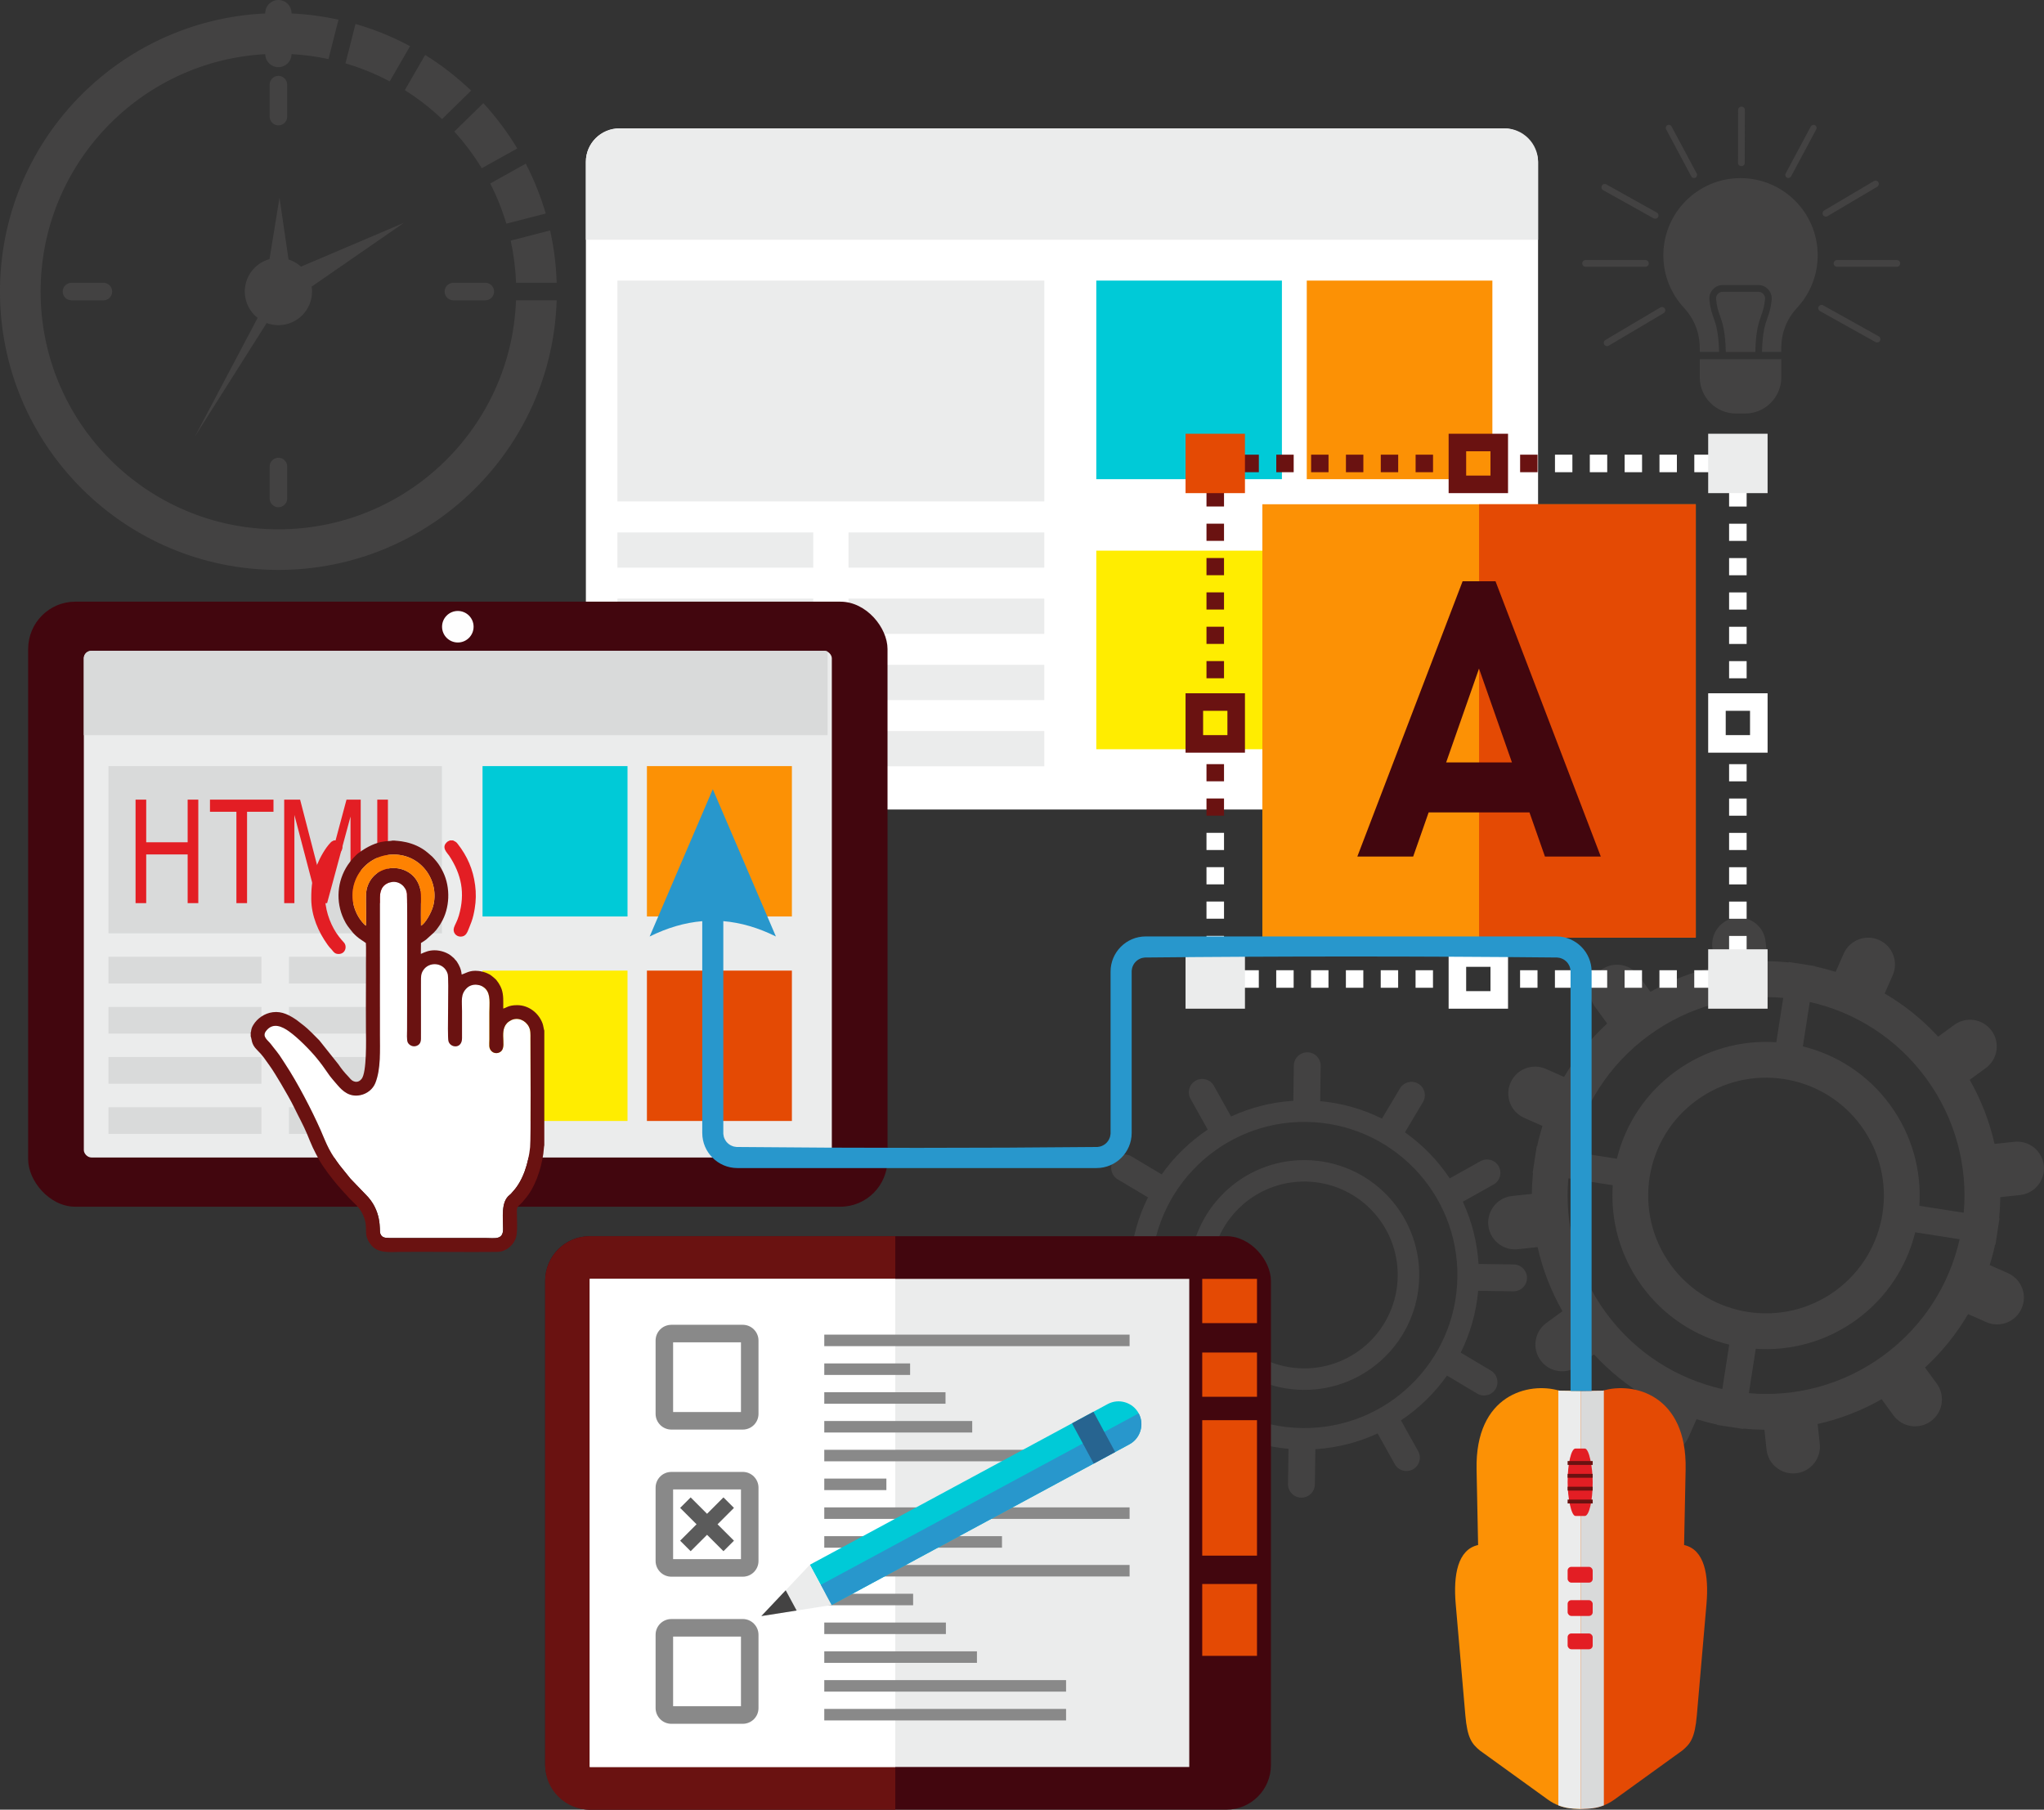
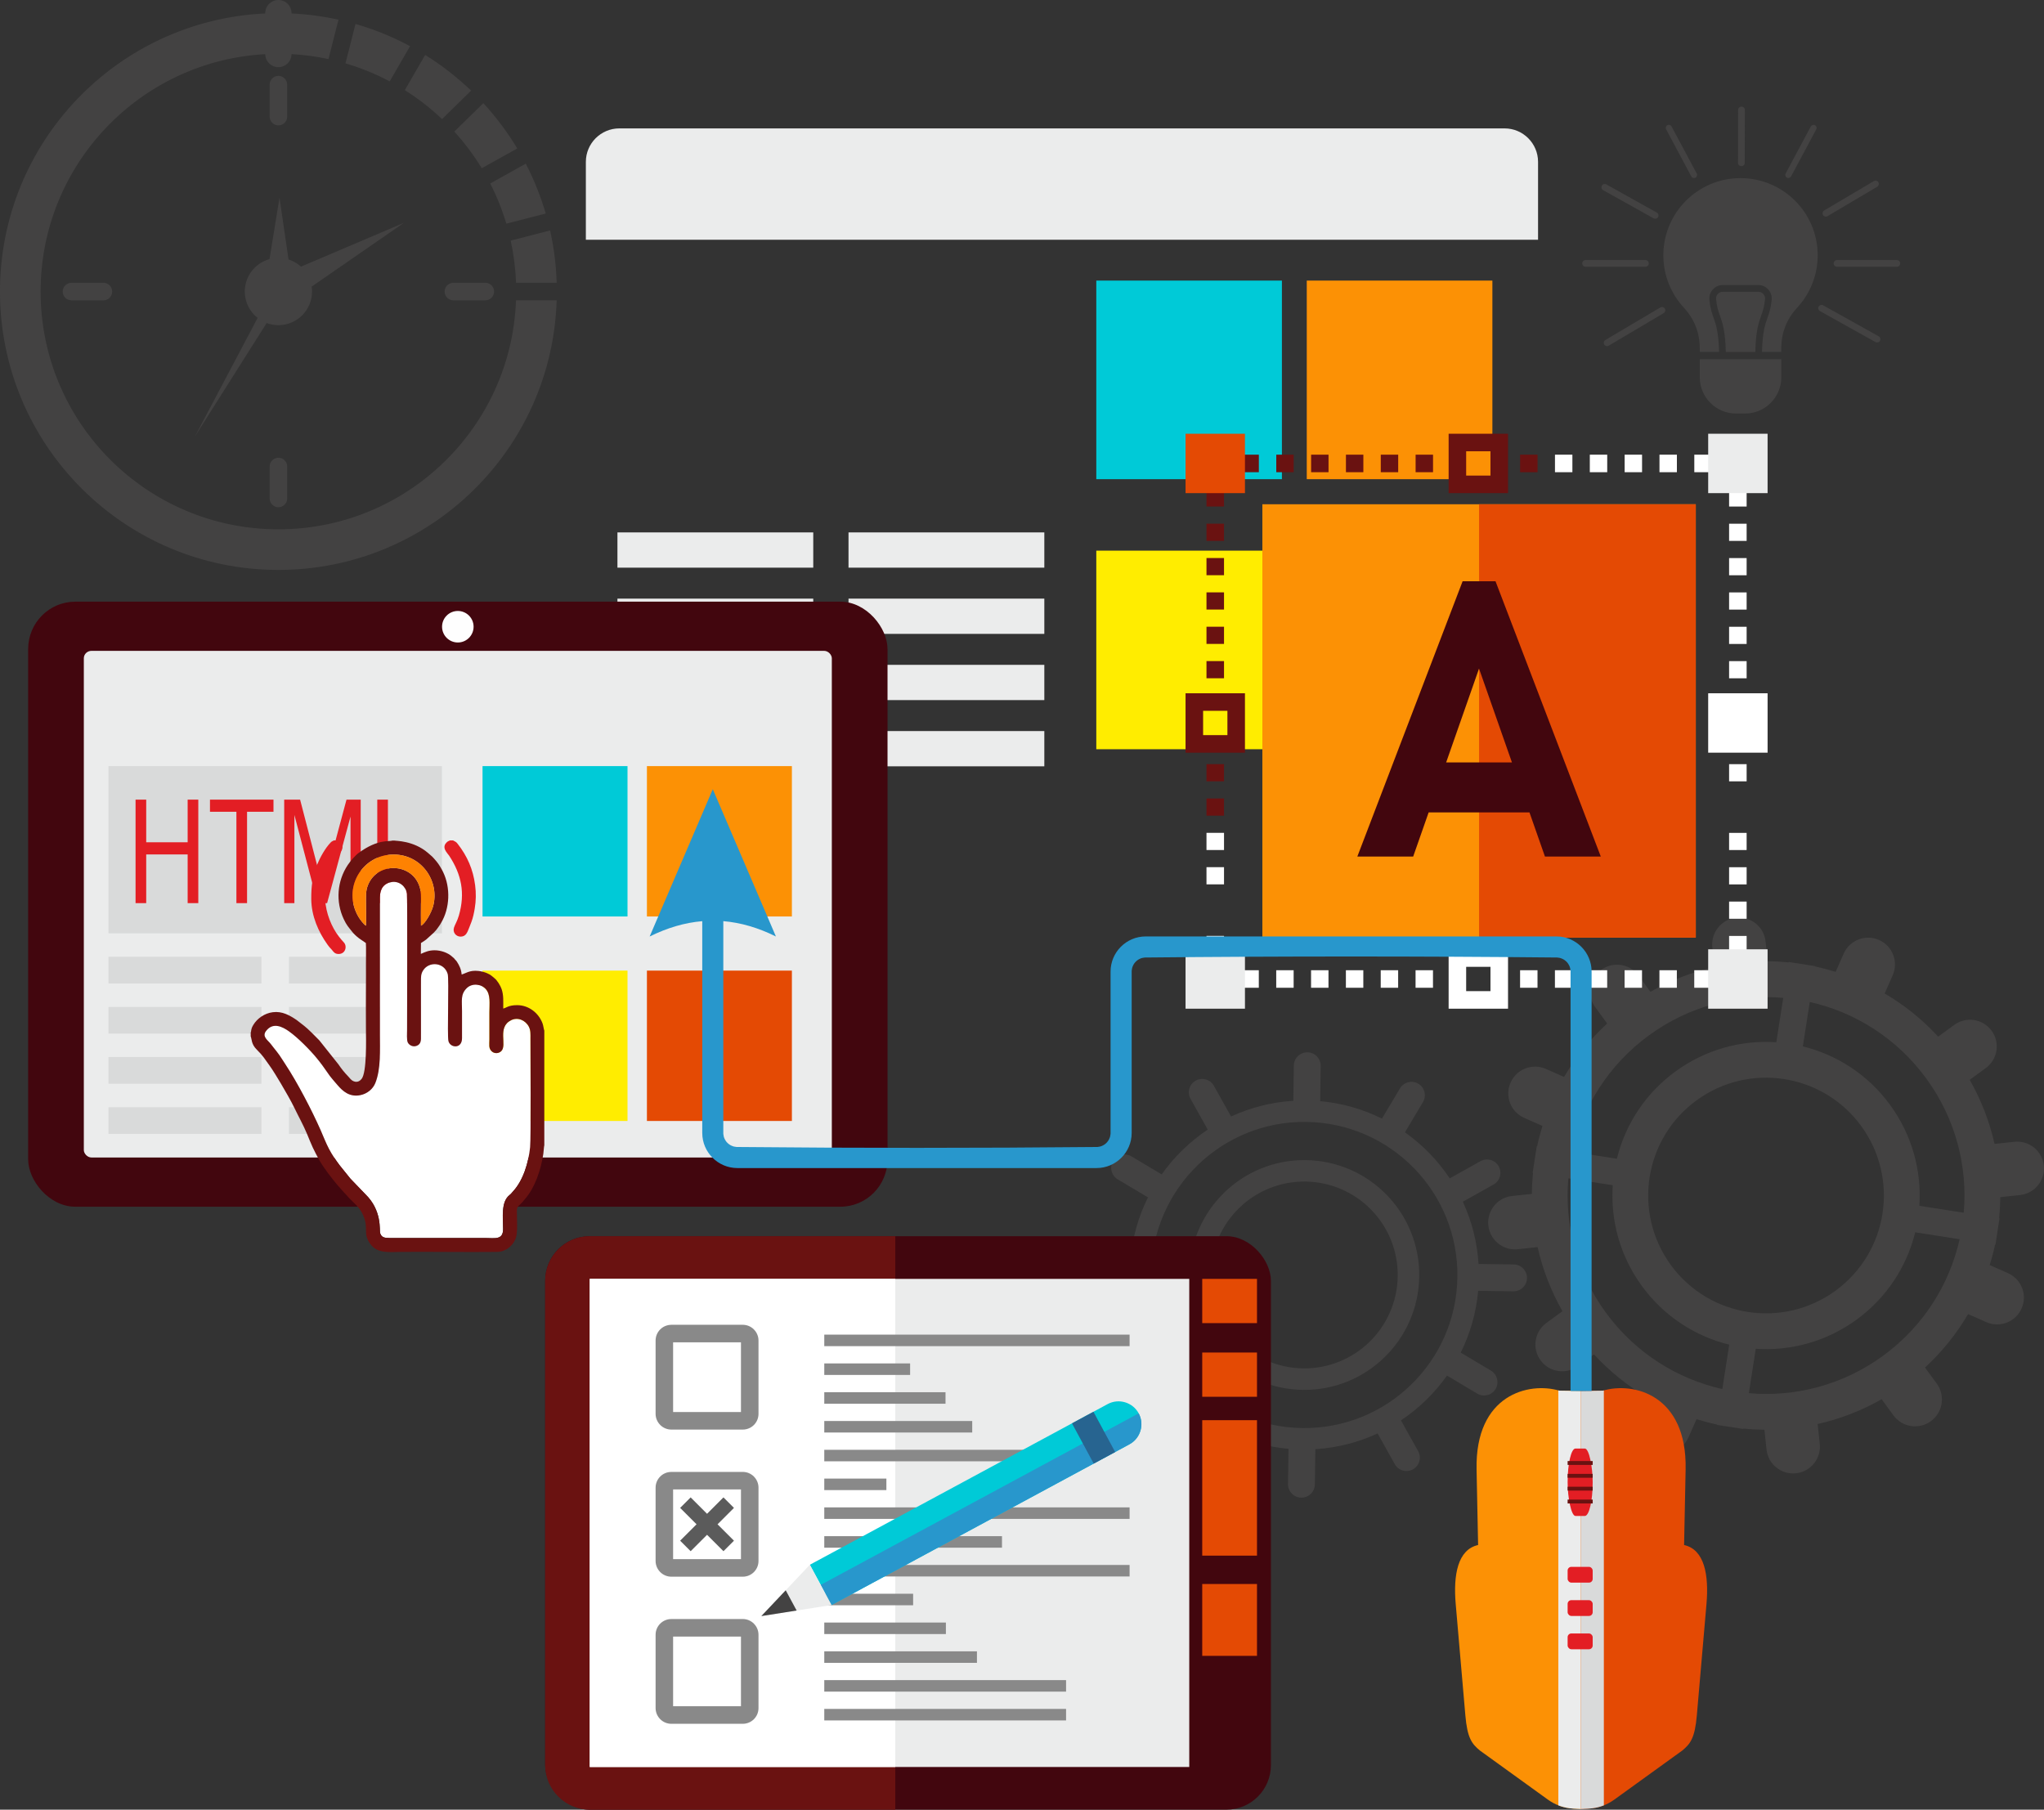
<svg xmlns="http://www.w3.org/2000/svg" xml:space="preserve" width="161.637mm" height="143.12mm" style="shape-rendering:geometricPrecision; text-rendering:geometricPrecision; image-rendering:optimizeQuality; fill-rule:evenodd; clip-rule:evenodd" viewBox="0 0 866.08 766.86">
  <rect x="0" y="0" width="866.08" height="766.86" fill="#333333" stroke="none" />
  <defs>
    <style type="text/css">  .fil12 {fill:#FEFEFE} .fil3 {fill:#EBECEC} .fil5 {fill:#D9DADA} .fil22 {fill:#5B5B5B} .fil1 {fill:#434242} .fil10 {fill:#FFED00} .fil6 {fill:#E31E24} .fil9 {fill:#00CAD7} .fil19 {fill:#276490} .fil18 {fill:#2897CC} .fil11 {fill:#42060E} .fil7 {fill:#6A1211} .fil4 {fill:#E44A04} .fil2 {fill:#FC9105} .fil21 {fill:#FE8202} .fil8 {fill:white} .fil17 {fill:#898989;fill-rule:nonzero} .fil0 {fill:#434242;fill-rule:nonzero} .fil20 {fill:#E31E24;fill-rule:nonzero} .fil16 {fill:#2897CC;fill-rule:nonzero} .fil15 {fill:#42060E;fill-rule:nonzero} .fil13 {fill:#6A1211;fill-rule:nonzero} .fil14 {fill:white;fill-rule:nonzero}  </style>
  </defs>
  <g id="Слой_x0020_1">
    <g id="_1973527971104">
      <path class="fil0" d="M675.97 426.89c-3.7,-5.07 -2.6,-12.19 2.48,-15.9 5.07,-3.71 12.19,-2.6 15.89,2.47l4.98 6.82c8.65,-4.92 17.79,-8.41 27.13,-10.51l-0.9 -8.39c-0.66,-6.23 3.85,-11.82 10.08,-12.49 6.23,-0.66 11.82,3.85 12.48,10.08l0.9 8.38c2.98,0.02 5.95,0.18 8.91,0.47l0.03 -0.16 11.24 1.75 -0.03 0.16c2.91,0.62 5.79,1.38 8.63,2.26l3.41 -7.71c2.52,-5.73 9.22,-8.34 14.96,-5.81 5.73,2.53 8.34,9.23 5.81,14.96l-3.41 7.72c8.27,4.85 15.94,10.96 22.68,18.29l6.81 -4.98c5.05,-3.69 12.14,-2.59 15.83,2.47 3.69,5.05 2.59,12.14 -2.47,15.83l-6.81 4.97c4.93,8.66 8.42,17.82 10.53,27.17l8.39 -0.91c6.23,-0.66 11.82,3.85 12.49,10.08 0.66,6.23 -3.85,11.82 -10.08,12.49l-8.38 0.9c-0.02,2.98 -0.18,5.95 -0.47,8.9l0.16 0.03 -0.81 5.17 -0.03 0.22 -0.03 0.23 -0.04 0.23 -0.03 0.23 -0.8 5.17 -0.16 -0.03c-0.62,2.91 -1.38,5.79 -2.26,8.63l7.71 3.41c5.73,2.53 8.34,9.23 5.81,14.96 -2.53,5.73 -9.23,8.34 -14.96,5.81l-7.72 -3.41c-4.84,8.26 -10.95,15.91 -18.26,22.65l4.98 6.82c3.7,5.07 2.6,12.19 -2.48,15.9 -5.07,3.71 -12.19,2.6 -15.89,-2.47l-4.98 -6.82c-8.64,4.92 -17.79,8.4 -27.13,10.51l0.91 8.39c0.66,6.23 -3.85,11.82 -10.08,12.48 -6.23,0.66 -11.82,-3.85 -12.48,-10.08l-0.9 -8.38c-2.98,-0.02 -5.95,-0.18 -8.91,-0.47l-0.02 0.16 -5.39 -0.84 -0.22 -0.03 -0.22 -0.03 -5.4 -0.84 0.03 -0.16c-2.91,-0.62 -5.78,-1.38 -8.63,-2.26l-3.41 7.71c-2.53,5.74 -9.23,8.34 -14.96,5.81 -5.73,-2.53 -8.34,-9.22 -5.81,-14.96l3.41 -7.72c-8.27,-4.85 -15.94,-10.96 -22.68,-18.29l-6.81 4.98c-5.05,3.69 -12.14,2.59 -15.83,-2.47 -3.69,-5.05 -2.59,-12.14 2.47,-15.83l6.81 -4.98c-4.93,-8.66 -8.42,-17.81 -10.53,-27.17l-8.39 0.91c-6.23,0.66 -11.82,-3.85 -12.49,-10.08 -0.66,-6.23 3.85,-11.82 10.08,-12.48l8.38 -0.9c0.02,-2.98 0.18,-5.95 0.47,-8.91l-0.16 -0.03 0.81 -5.17 0.03 -0.23 0.04 -0.22 0.04 -0.23 0.03 -0.22 0.8 -5.17 0.16 0.03c0.62,-2.9 1.38,-5.78 2.26,-8.63l-7.71 -3.41c-5.74,-2.53 -8.34,-9.22 -5.81,-14.96 2.53,-5.73 9.22,-8.34 14.96,-5.81l7.72 3.41c4.84,-8.26 10.95,-15.91 18.26,-22.65l-4.98 -6.82zm53.81 161.74l2.93 -18.82c-14.34,-3.53 -27.57,-11.94 -36.97,-24.8 -9.4,-12.86 -13.38,-28.02 -12.39,-42.76l-18.81 -2.93c-1.71,19.55 3.39,39.79 15.88,56.89 12.49,17.1 30.22,28.1 49.37,32.42zm-63.49 -100.54l18.81 2.93c3.53,-14.35 11.94,-27.58 24.8,-36.97 12.86,-9.4 28.02,-13.39 42.76,-12.39l2.93 -18.81c-19.55,-1.71 -39.79,3.38 -56.89,15.88 -17.1,12.49 -28.1,30.22 -32.42,49.37zm100.54 -63.5l-2.93 18.82c14.34,3.53 27.57,11.94 36.97,24.8 9.39,12.86 13.38,28.02 12.39,42.76l18.81 2.93c1.71,-19.55 -3.39,-39.79 -15.88,-56.89 -12.49,-17.1 -30.22,-28.1 -49.37,-32.42zm63.49 100.54l-18.81 -2.93c-3.53,14.34 -11.94,27.58 -24.8,36.97 -12.86,9.4 -28.02,13.38 -42.76,12.39l-2.93 18.81c19.55,1.71 39.79,-3.38 56.89,-15.87 17.1,-12.49 28.1,-30.22 32.42,-49.37zm-32.68 -10.84c1.96,-12.62 -0.89,-26.01 -9.02,-37.14 -8.13,-11.13 -20.01,-17.92 -32.64,-19.88 -12.62,-1.97 -26,0.89 -37.14,9.02 -11.13,8.13 -17.92,20.01 -19.88,32.64 -1.96,12.62 0.89,26 9.02,37.14 8.13,11.13 20.01,17.92 32.64,19.88 12.62,1.96 26.01,-0.89 37.14,-9.02 11.13,-8.13 17.92,-20.01 19.89,-32.64z" />
      <path class="fil0" d="M559.38 466.62c9.35,0.84 18.18,3.42 26.18,7.4l7.64 -12.82c1.61,-2.69 5.09,-3.56 7.78,-1.96 2.69,1.61 3.56,5.09 1.96,7.78l-7.64 12.81c3.73,2.64 7.21,5.61 10.39,8.88 3.18,3.27 6.05,6.83 8.59,10.63l13.02 -7.28c2.73,-1.53 6.19,-0.56 7.72,2.17 1.53,2.73 0.56,6.19 -2.17,7.72l-13.03 7.28c3.76,8.11 6.09,17.01 6.67,26.38l14.92 0.21c3.14,0.04 5.65,2.63 5.61,5.77 -0.04,3.14 -2.63,5.65 -5.77,5.61l-14.92 -0.21c-0.84,9.35 -3.42,18.18 -7.4,26.18l12.82 7.64c2.69,1.61 3.56,5.09 1.96,7.78 -1.61,2.69 -5.09,3.56 -7.78,1.96l-12.81 -7.64c-2.64,3.73 -5.61,7.21 -8.88,10.39 -3.27,3.18 -6.83,6.05 -10.63,8.59l7.28 13.02c1.53,2.73 0.56,6.19 -2.17,7.72 -2.73,1.53 -6.19,0.56 -7.72,-2.17l-7.28 -13.03c-8.11,3.76 -17.01,6.08 -26.38,6.67l-0.21 14.93c-0.04,3.14 -2.63,5.65 -5.77,5.61 -3.14,-0.04 -5.65,-2.63 -5.61,-5.77l0.21 -14.92c-9.34,-0.84 -18.18,-3.42 -26.18,-7.4l-7.64 12.82c-1.61,2.69 -5.09,3.56 -7.78,1.96 -2.69,-1.61 -3.56,-5.09 -1.96,-7.78l7.64 -12.81c-3.73,-2.64 -7.21,-5.61 -10.39,-8.88 -3.18,-3.27 -6.05,-6.83 -8.59,-10.63l-13.02 7.28c-2.73,1.53 -6.19,0.56 -7.72,-2.17 -1.53,-2.73 -0.56,-6.19 2.17,-7.72l13.03 -7.28c-3.76,-8.11 -6.08,-17.01 -6.67,-26.38l-14.92 -0.21c-3.14,-0.04 -5.65,-2.63 -5.61,-5.77 0.04,-3.14 2.63,-5.65 5.77,-5.61l14.93 0.21c0.84,-9.35 3.42,-18.18 7.4,-26.18l-12.82 -7.64c-2.69,-1.61 -3.56,-5.09 -1.96,-7.78 1.61,-2.69 5.09,-3.56 7.78,-1.96l12.81 7.64c2.64,-3.73 5.61,-7.21 8.88,-10.39 3.27,-3.18 6.83,-6.05 10.63,-8.59l-7.28 -13.02c-1.53,-2.73 -0.56,-6.19 2.17,-7.72 2.73,-1.53 6.19,-0.56 7.72,2.17l7.28 13.02c8.11,-3.76 17.01,-6.08 26.38,-6.66l0.21 -14.93c0.04,-3.14 2.63,-5.65 5.77,-5.61 3.14,0.04 5.65,2.63 5.61,5.77l-0.21 14.92zm39.79 28.44c-11.57,-11.9 -27.69,-19.39 -45.6,-19.64 -17.91,-0.25 -34.23,6.78 -46.13,18.36 -11.9,11.57 -19.39,27.69 -19.64,45.6 -0.25,17.91 6.78,34.23 18.36,46.13 11.57,11.9 27.69,19.39 45.6,19.64 17.91,0.25 34.23,-6.78 46.13,-18.36 11.9,-11.57 19.39,-27.69 19.64,-45.6 0.25,-17.91 -6.78,-34.23 -18.36,-46.13z" />
      <path class="fil0" d="M553.34 491.6c13.44,0.19 25.54,5.81 34.23,14.74 8.69,8.93 13.97,21.18 13.78,34.62 -0.19,13.44 -5.81,25.54 -14.74,34.23 -8.93,8.69 -21.18,13.97 -34.62,13.78 -13.44,-0.19 -25.54,-5.81 -34.23,-14.74 -8.69,-8.93 -13.97,-21.18 -13.78,-34.62 0.19,-13.44 5.81,-25.54 14.74,-34.23 8.93,-8.69 21.18,-13.97 34.62,-13.78zm27.7 21.08c-7.06,-7.26 -16.9,-11.83 -27.83,-11.99 -10.93,-0.15 -20.89,4.14 -28.15,11.2 -7.26,7.06 -11.83,16.9 -11.99,27.83 -0.15,10.93 4.14,20.89 11.2,28.15 7.06,7.26 16.9,11.83 27.83,11.99 10.93,0.15 20.89,-4.14 28.15,-11.2 7.26,-7.06 11.83,-16.9 11.99,-27.83 0.15,-10.93 -4.14,-20.89 -11.2,-28.15z" />
    </g>
    <g id="_1973527971056">
      <path class="fil1" d="M735.53 175.23l3.95 0c8.41,0 15.29,-6.88 15.29,-15.29l0 -7.72 -34.54 0 0 7.72c0,8.41 6.88,15.29 15.29,15.29z" />
      <path class="fil1" d="M728.4 149.14c-0.21,-8.5 -1.31,-11.61 -2.33,-14.49 -0.74,-2.08 -1.43,-4.05 -1.77,-7.62 -0.08,-0.82 0.01,-1.6 0.26,-2.34 0.25,-0.75 0.65,-1.43 1.21,-2.04 0.55,-0.61 1.2,-1.08 1.91,-1.39 0.71,-0.31 1.49,-0.48 2.31,-0.48l15.01 0c0.82,0 1.6,0.16 2.31,0.48 0.72,0.32 1.36,0.78 1.91,1.39 0.55,0.61 0.96,1.29 1.21,2.03 0.25,0.74 0.33,1.53 0.26,2.35 -0.33,3.57 -1.03,5.54 -1.77,7.62 -1.01,2.87 -2.12,5.99 -2.33,14.48l8.17 0 0 -1.41c0,-6.7 2.25,-12.47 6.79,-17.4 5.36,-5.82 8.64,-13.6 8.64,-22.14 0,-18.06 -14.64,-32.7 -32.7,-32.7 -18.06,0 -32.7,14.64 -32.7,32.7 0,8.54 3.28,16.32 8.64,22.14 4.54,4.93 6.79,10.7 6.79,17.4l0 1.41 8.17 0zm15.35 0c0.22,-8.99 1.4,-12.34 2.5,-15.43 0.68,-1.93 1.32,-3.74 1.62,-6.93 0.04,-0.43 -0,-0.83 -0.12,-1.19 -0.12,-0.36 -0.33,-0.7 -0.62,-1.02 -0.29,-0.31 -0.61,-0.55 -0.95,-0.7 -0.35,-0.15 -0.74,-0.23 -1.17,-0.23l-15.01 0c-0.43,0 -0.82,0.08 -1.17,0.23 -0.35,0.15 -0.67,0.39 -0.95,0.7 -0.29,0.32 -0.5,0.66 -0.62,1.02 -0.12,0.36 -0.16,0.76 -0.12,1.19 0.3,3.19 0.94,5.01 1.62,6.93 1.09,3.09 2.28,6.45 2.5,15.43l12.49 0z" />
      <path class="fil0" d="M671.82 113.05c-0.77,0 -1.4,-0.64 -1.4,-1.43 0,-0.79 0.63,-1.43 1.4,-1.43l25.39 0c0.77,0 1.4,0.64 1.4,1.43 0,0.79 -0.63,1.43 -1.4,1.43l-25.39 0zm106.53 0c-0.77,0 -1.4,-0.64 -1.4,-1.43 0,-0.79 0.63,-1.43 1.4,-1.43l25.39 0c0.77,0 1.4,0.64 1.4,1.43 0,0.79 -0.63,1.43 -1.4,1.43l-25.39 0z" />
      <path class="fil0" d="M679.28 80.59c-0.67,-0.37 -0.91,-1.22 -0.54,-1.9 0.37,-0.67 1.22,-0.91 1.9,-0.54l21.39 11.93c0.67,0.37 0.92,1.22 0.54,1.9 -0.37,0.67 -1.22,0.91 -1.9,0.54l-21.39 -11.93zm91.86 51.23c-0.67,-0.37 -0.92,-1.22 -0.54,-1.9 0.37,-0.67 1.22,-0.91 1.9,-0.54l23.54 13.13c0.67,0.37 0.91,1.22 0.54,1.9 -0.37,0.67 -1.22,0.91 -1.9,0.54l-23.54 -13.13z" />
      <path class="fil0" d="M793.99 76.73c0.66,-0.39 1.52,-0.17 1.91,0.49 0.39,0.66 0.17,1.52 -0.49,1.91l-21.06 12.47c-0.66,0.39 -1.52,0.17 -1.91,-0.49 -0.39,-0.66 -0.17,-1.52 0.49,-1.91l21.06 -12.47zm-90.48 53.56c0.66,-0.39 1.52,-0.17 1.91,0.49 0.39,0.66 0.17,1.52 -0.49,1.91l-23.28 13.78c-0.66,0.39 -1.52,0.17 -1.91,-0.49 -0.39,-0.66 -0.17,-1.52 0.49,-1.91l23.28 -13.78z" />
      <path class="fil0" d="M767.28 53.59c0.34,-0.63 1.13,-0.87 1.76,-0.54 0.63,0.34 0.87,1.13 0.53,1.76l-10.66 19.94c-0.34,0.63 -1.13,0.87 -1.76,0.53 -0.63,-0.34 -0.87,-1.13 -0.54,-1.76l10.66 -19.94z" />
      <path class="fil0" d="M705.98 54.81c-0.34,-0.63 -0.1,-1.42 0.53,-1.76 0.63,-0.34 1.42,-0.1 1.76,0.54l10.66 19.94c0.34,0.63 0.1,1.42 -0.54,1.76 -0.63,0.34 -1.42,0.1 -1.76,-0.54l-10.66 -19.94z" />
      <path class="fil0" d="M736.48 46.49c0,-0.72 0.64,-1.3 1.42,-1.3 0.78,0 1.42,0.58 1.42,1.3l-0.05 22.62c0,0.72 -0.64,1.3 -1.42,1.3 -0.78,0 -1.42,-0.58 -1.42,-1.3l0.05 -22.62z" />
    </g>
    <path class="fil2" d="M669.94 766.58c-1.03,-0.06 -2.06,-0.11 -3.1,-0.16 -4.17,-0.22 -7.7,-1.46 -11.09,-3.91 -9.56,-6.9 -19.12,-13.8 -28.67,-20.7 -3.47,-2.87 -5.35,-5.32 -6.18,-14.91l-4.09 -47.21c-1.06,-12.29 0.83,-23.05 9.49,-24.98l-0.65 -32c-0.65,-31.83 22.23,-37.21 35.05,-33.41 3.08,0.05 6.17,0.09 9.25,0.14 0,59.05 0,118.1 0,177.15z" />
    <path class="fil3" d="M669.94 766.58c-1.03,-0.06 -2.06,-0.11 -3.1,-0.16 -2.36,-0.12 -4.51,-0.58 -6.54,-1.38l0 -175.85 0.39 0.11c3.08,0.05 6.17,0.09 9.25,0.14 0,59.05 0,118.1 0,177.15z" />
    <path class="fil4" d="M669.94 766.58c1.03,-0.06 2.06,-0.11 3.1,-0.16 4.17,-0.22 7.7,-1.46 11.09,-3.91 9.56,-6.9 19.12,-13.8 28.67,-20.7 3.47,-2.87 5.35,-5.32 6.18,-14.91l4.09 -47.21c1.06,-12.29 -0.84,-23.05 -9.49,-24.98l0.65 -32c0.65,-31.83 -22.23,-37.21 -35.05,-33.41 -3.08,0.05 -6.17,0.09 -9.25,0.14 0,59.05 0,118.1 0,177.15z" />
    <path class="fil5" d="M669.94 766.58c1.03,-0.06 2.06,-0.11 3.1,-0.16 2.36,-0.12 4.51,-0.58 6.54,-1.38l0 -175.85 -0.39 0.11c-3.08,0.05 -6.17,0.09 -9.25,0.14 0,59.05 0,118.1 0,177.15z" />
    <rect class="fil6" x="664.23" y="663.96" width="10.62" height="6.69" rx="1.57" ry="1.57" />
    <rect class="fil6" x="664.23" y="613.82" width="10.62" height="28.58" rx="3.34" ry="14.29" />
    <rect class="fil6" x="664.23" y="692.19" width="10.62" height="6.69" rx="1.57" ry="1.57" />
    <rect class="fil6" x="664.23" y="678.08" width="10.62" height="6.69" rx="1.57" ry="1.57" />
    <rect class="fil7" x="664.23" y="635.46" width="10.62" height="1.64" />
    <rect class="fil7" x="664.23" y="619.13" width="10.62" height="1.64" />
    <rect class="fil7" x="664.23" y="624.57" width="10.62" height="1.64" />
    <rect class="fil7" x="664.23" y="630.01" width="10.62" height="1.64" />
-     <rect class="fil8" x="248.25" y="54.41" width="403.46" height="288.63" rx="14.24" ry="14.16" />
    <path class="fil3" d="M262.4 54.41l375.14 0c7.79,0 14.16,6.37 14.16,14.16l0 33.03 -403.46 0 0 -33.03c0,-7.79 6.37,-14.16 14.16,-14.16z" />
-     <rect class="fil3" x="261.62" y="118.9" width="180.89" height="93.59" />
    <path class="fil3" d="M261.62 240.55l82.97 0 0 -14.94 -82.97 0 0 14.94zm97.91 0l82.97 0 0 -14.94 -82.97 0 0 14.94z" />
    <path class="fil3" d="M261.62 268.61l82.97 0 0 -14.94 -82.97 0 0 14.94zm97.91 0l82.97 0 0 -14.94 -82.97 0 0 14.94z" />
    <path class="fil3" d="M261.62 296.67l82.97 0 0 -14.94 -82.97 0 0 14.94zm97.91 0l82.97 0 0 -14.94 -82.97 0 0 14.94z" />
    <path class="fil3" d="M261.62 324.73l82.97 0 0 -14.94 -82.97 0 0 14.94zm97.91 0l82.97 0 0 -14.94 -82.97 0 0 14.94z" />
    <rect class="fil9" x="464.52" y="118.9" width="78.65" height="84.15" />
    <rect class="fil2" x="553.7" y="118.9" width="78.65" height="84.15" />
    <rect class="fil10" x="464.52" y="233.34" width="78.65" height="84.15" />
    <rect class="fil8" x="553.7" y="233.34" width="78.65" height="84.15" />
    <rect class="fil11" x="11.93" y="254.96" width="364.13" height="256.39" rx="19.97" ry="20.06" />
    <rect class="fil3" x="35.52" y="275.8" width="316.94" height="214.7" rx="3.25" ry="3.14" />
-     <path class="fil5" d="M38.66 275.8l310.66 0c0.48,0 0.94,0.11 1.34,0.3l0 35.43 -315.14 0 0 -32.6c0,-1.73 1.41,-3.14 3.14,-3.14z" />
    <rect class="fil5" x="45.96" y="324.64" width="141.29" height="70.87" />
    <path class="fil5" d="M45.96 416.76l64.81 0 0 -11.32 -64.81 0 0 11.32zm76.48 0l64.81 0 0 -11.32 -64.81 0 0 11.32z" />
    <path class="fil5" d="M45.96 438.01l64.81 0 0 -11.32 -64.81 0 0 11.32zm76.48 0l64.81 0 0 -11.32 -64.81 0 0 11.32z" />
    <path class="fil5" d="M45.96 459.25l64.81 0 0 -11.32 -64.81 0 0 11.32zm76.48 0l64.81 0 0 -11.32 -64.81 0 0 11.32z" />
    <path class="fil5" d="M45.96 480.5l64.81 0 0 -11.32 -64.81 0 0 11.32zm76.48 0l64.81 0 0 -11.32 -64.81 0 0 11.32z" />
    <rect class="fil9" x="204.46" y="324.64" width="61.43" height="63.72" />
    <rect class="fil2" x="274.11" y="324.64" width="61.43" height="63.72" />
    <rect class="fil10" x="204.46" y="411.3" width="61.43" height="63.72" />
    <rect class="fil4" x="274.11" y="411.3" width="61.43" height="63.72" />
    <circle class="fil12" cx="193.99" cy="265.58" r="6.68" />
    <rect class="fil2" x="534.89" y="213.68" width="183.64" height="183.64" />
    <rect class="fil4" x="626.71" y="213.68" width="91.82" height="183.64" />
    <path class="fil7" d="M502.34 293.78l25.17 0 0 25.17 -25.17 0 0 -25.17zm17.74 7.43l-10.3 0 0 10.3 10.3 0 0 -10.3z" />
-     <path class="fil8" d="M723.79 293.78l25.17 0 0 25.17 -25.17 0 0 -25.17zm17.73 7.43l-10.3 0 0 10.3 10.3 0 0 -10.3z" />
+     <path class="fil8" d="M723.79 293.78l25.17 0 0 25.17 -25.17 0 0 -25.17zm17.73 7.43z" />
    <path class="fil7" d="M613.81 183.8l25.17 0 0 25.17 -25.17 0 0 -25.17zm17.73 7.43l-10.3 0 0 10.3 10.3 0 0 -10.3z" />
    <path class="fil8" d="M613.81 402.27l25.17 0 0 25.17 -25.17 0 0 -25.17zm17.73 7.43l-10.3 0 0 10.3 10.3 0 0 -10.3z" />
    <polygon class="fil13" points="533.4,192.67 533.4,200.1 526.02,200.1 526.02,192.67 " />
    <polygon class="fil13" points="548.16,192.67 548.16,200.1 540.78,200.1 540.78,192.67 " />
    <polygon class="fil13" points="562.92,192.67 562.92,200.1 555.54,200.1 555.54,192.67 " />
    <polygon class="fil13" points="577.68,192.67 577.68,200.1 570.3,200.1 570.3,192.67 " />
    <polygon class="fil13" points="592.44,192.67 592.44,200.1 585.06,200.1 585.06,192.67 " />
    <polygon class="fil13" points="607.2,192.67 607.2,200.1 599.82,200.1 599.82,192.67 " />
    <polygon class="fil13" points="651.49,192.67 651.49,200.1 644.1,200.1 644.1,192.67 " />
    <polygon class="fil14" points="666.25,192.67 666.25,200.1 658.87,200.1 658.87,192.67 " />
    <polygon class="fil14" points="681.01,192.67 681.01,200.1 673.63,200.1 673.63,192.67 " />
    <polygon class="fil14" points="695.77,192.67 695.77,200.1 688.39,200.1 688.39,192.67 " />
    <polygon class="fil14" points="710.53,192.67 710.53,200.1 703.15,200.1 703.15,192.67 " />
    <polygon class="fil14" points="725.29,192.67 725.29,200.1 717.91,200.1 717.91,192.67 " />
    <polygon class="fil14" points="740.08,214.65 732.65,214.65 732.65,207.38 740.08,207.38 " />
    <polygon class="fil14" points="740.08,229.21 732.65,229.21 732.65,221.93 740.08,221.93 " />
    <polygon class="fil14" points="740.08,243.77 732.65,243.77 732.65,236.49 740.08,236.49 " />
    <polygon class="fil14" points="740.08,258.32 732.65,258.32 732.65,251.04 740.08,251.04 " />
    <polygon class="fil14" points="740.08,272.88 732.65,272.88 732.65,265.6 740.08,265.6 " />
    <polygon class="fil14" points="740.08,287.43 732.65,287.43 732.65,280.16 740.08,280.16 " />
    <polygon class="fil14" points="740.08,331.1 732.65,331.1 732.65,323.82 740.08,323.82 " />
-     <polygon class="fil14" points="740.08,345.66 732.65,345.66 732.65,338.38 740.08,338.38 " />
    <polygon class="fil14" points="740.08,360.21 732.65,360.21 732.65,352.94 740.08,352.94 " />
    <polygon class="fil14" points="740.08,374.77 732.65,374.77 732.65,367.49 740.08,367.49 " />
    <polygon class="fil14" points="740.08,389.33 732.65,389.33 732.65,382.05 740.08,382.05 " />
    <polygon class="fil14" points="740.08,403.88 732.65,403.88 732.65,396.61 740.08,396.61 " />
    <polygon class="fil14" points="717.89,418.57 717.89,411.14 725.27,411.14 725.27,418.57 " />
    <polygon class="fil14" points="703.13,418.57 703.13,411.14 710.51,411.14 710.51,418.57 " />
    <polygon class="fil14" points="688.37,418.57 688.37,411.14 695.75,411.14 695.75,418.57 " />
    <polygon class="fil14" points="673.61,418.57 673.61,411.14 680.99,411.14 680.99,418.57 " />
    <polygon class="fil14" points="658.85,418.57 658.85,411.14 666.23,411.14 666.23,418.57 " />
    <polygon class="fil14" points="644.09,418.57 644.09,411.14 651.47,411.14 651.47,418.57 " />
    <polygon class="fil14" points="599.8,418.57 599.8,411.14 607.18,411.14 607.18,418.57 " />
    <polygon class="fil14" points="585.04,418.57 585.04,411.14 592.42,411.14 592.42,418.57 " />
    <polygon class="fil14" points="570.28,418.57 570.28,411.14 577.66,411.14 577.66,418.57 " />
    <polygon class="fil14" points="555.52,418.57 555.52,411.14 562.9,411.14 562.9,418.57 " />
    <polygon class="fil14" points="540.76,418.57 540.76,411.14 548.14,411.14 548.14,418.57 " />
    <polygon class="fil14" points="526,418.57 526,411.14 533.38,411.14 533.38,418.57 " />
    <rect class="fil3" x="502.34" y="402.27" width="25.17" height="25.17" />
    <polygon class="fil14" points="511.21,396.59 518.64,396.59 518.64,403.86 511.21,403.86 " />
-     <polygon class="fil14" points="511.21,382.03 518.64,382.03 518.64,389.31 511.21,389.31 " />
    <polygon class="fil14" points="511.21,367.47 518.64,367.47 518.64,374.75 511.21,374.75 " />
    <polygon class="fil14" points="511.21,352.92 518.64,352.92 518.64,360.2 511.21,360.2 " />
    <polygon class="fil13" points="511.21,338.36 518.64,338.36 518.64,345.64 511.21,345.64 " />
    <polygon class="fil13" points="511.21,323.81 518.64,323.81 518.64,331.08 511.21,331.08 " />
    <polygon class="fil13" points="511.21,280.14 518.64,280.14 518.64,287.42 511.21,287.42 " />
    <polygon class="fil13" points="511.21,265.58 518.64,265.58 518.64,272.86 511.21,272.86 " />
    <polygon class="fil13" points="511.21,251.02 518.64,251.02 518.64,258.3 511.21,258.3 " />
    <polygon class="fil13" points="511.21,236.47 518.64,236.47 518.64,243.75 511.21,243.75 " />
    <polygon class="fil13" points="511.21,221.91 518.64,221.91 518.64,229.19 511.21,229.19 " />
    <polygon class="fil13" points="511.21,207.36 518.64,207.36 518.64,214.63 511.21,214.63 " />
    <path class="fil15" d="M619.75 246.32l13.93 0 44.6 116.64 -23.66 0 -27.93 -79.65 -27.9 79.65 -23.66 0 44.6 -116.64zm-23.19 76.77l61.36 0 0 21.16 -61.36 0 0 -21.16z" />
    <path class="fil1" d="M123.54 5.7c6.8,0.32 13.44,1.22 19.89,2.64l-4.25 16.69c-5.08,-1.09 -10.31,-1.8 -15.65,-2.09 -0.03,3.05 -2.51,5.52 -5.57,5.52 -3.06,0 -5.54,-2.46 -5.57,-5.51 -53.05,2.89 -95.18,46.82 -95.18,100.6 0,55.65 45.11,100.75 100.75,100.75 54.4,0 98.72,-43.12 100.68,-97.04l17.23 0c-1.96,63.43 -54,114.25 -117.91,114.25 -65.15,0 -117.97,-52.82 -117.97,-117.97 0,-63.29 49.83,-114.93 112.4,-117.84l0 -0.13c0,-3.08 2.5,-5.57 5.57,-5.57 3.08,0 5.57,2.5 5.57,5.57l0 0.13zm95.11 114.12c-0.22,-6.11 -0.99,-12.08 -2.25,-17.86l16.68 -4.31c1.61,7.17 2.56,14.58 2.79,22.17l-17.22 0zm-4.1 -25.03c-1.76,-5.93 -4.06,-11.62 -6.82,-17.04l15.05 -8.39c3.47,6.69 6.31,13.76 8.46,21.12l-16.68 4.3zm-10.43 -23.5c-3.38,-5.55 -7.27,-10.75 -11.63,-15.53l12.31 -12.05c5.41,5.88 10.23,12.31 14.37,19.2l-15.05 8.38zm-16.81 -20.83c-4.83,-4.58 -10.12,-8.7 -15.78,-12.26l8.62 -14.92c7.02,4.36 13.54,9.44 19.47,15.13l-12.31 12.05zm-22.19 -15.98c-5.92,-3.14 -12.19,-5.71 -18.73,-7.63l4.25 -16.7c8.09,2.33 15.82,5.5 23.1,9.41l-8.61 14.92z" />
    <path class="fil0" d="M114.25 35.87c0,-2.05 1.66,-3.72 3.72,-3.72 2.05,0 3.72,1.66 3.72,3.72l0 13.53c0,2.05 -1.66,3.72 -3.72,3.72 -2.05,0 -3.72,-1.66 -3.72,-3.72l0 -13.53zm0 161.82c0,-2.05 1.66,-3.72 3.72,-3.72 2.05,0 3.72,1.66 3.72,3.72l0 13.53c0,2.05 -1.66,3.72 -3.72,3.72 -2.05,0 -3.72,-1.66 -3.72,-3.72l0 -13.53z" />
    <path class="fil1" d="M122.27 109.96c1.98,0.62 3.76,1.67 5.26,3.03l43.6 -18.56 -39.07 27.01c0.1,0.69 0.15,1.39 0.15,2.11 0,7.87 -6.38,14.24 -14.24,14.24 -1.75,0 -3.43,-0.32 -4.99,-0.9l-30.34 47.98 26.51 -50.14c-3.31,-2.61 -5.43,-6.65 -5.43,-11.19 0,-6.56 4.43,-12.08 10.47,-13.74l4.24 -26 3.83 26.15z" />
    <path class="fil0" d="M205.64 119.83c2.05,0 3.72,1.66 3.72,3.72 0,2.05 -1.66,3.72 -3.72,3.72l-13.53 0c-2.05,0 -3.72,-1.66 -3.72,-3.72 0,-2.05 1.66,-3.72 3.72,-3.72l13.53 0zm-161.82 0c2.05,0 3.72,1.66 3.72,3.72 0,2.05 -1.66,3.72 -3.72,3.72l-13.53 0c-2.05,0 -3.72,-1.66 -3.72,-3.72 0,-2.05 1.66,-3.72 3.72,-3.72l13.53 0z" />
    <path class="fil16" d="M302.02 334.42l26.75 62.42c-7.48,-3.72 -14.9,-5.88 -22.29,-6.5l0 89.9 -0 -0.03 0.01 0.3c0,-0.01 0.1,0.75 0.18,1.1l-0.01 -0.03c0.08,0.27 0.15,0.5 0.25,0.76l-0.01 -0.03c0.23,0.54 0.49,0.96 0.83,1.44l-0.01 -0.02 0.27 0.32 -0.02 -0.02 0.53 0.53 -0.02 -0.02c0.85,0.72 1.42,0.98 2.47,1.32l-0.03 -0.01c0.41,0.1 0.71,0.14 1.13,0.18l-0.04 -0 0.3 0.01 -0.03 -0c50.53,0.49 101.96,0.49 152.49,0l-0.03 0 0.3 -0.01c-0.01,0 0.75,-0.1 1.1,-0.18l-0.03 0.01c0.27,-0.08 0.5,-0.15 0.76,-0.25l-0.03 0.01c0.54,-0.23 0.96,-0.49 1.44,-0.83l-0.02 0.01 0.32 -0.27 -0.02 0.02 0.53 -0.53 -0.02 0.02c0.72,-0.85 0.98,-1.42 1.32,-2.47l-0.01 0.03c0.1,-0.41 0.14,-0.71 0.18,-1.13l-0 0.04 0.01 -0.3 -0 0.03 0 -68.54c0,-8.2 6.68,-14.88 14.88,-14.88l174.06 0c8.2,0 14.88,6.68 14.88,14.88l0 177.74 -8.92 0 -0 -177.89 0 0.03 -0.01 -0.3c0,0.01 -0.1,-0.75 -0.18,-1.1l0.01 0.03c-0.08,-0.27 -0.15,-0.5 -0.25,-0.76l0.01 0.03c-0.23,-0.54 -0.49,-0.96 -0.83,-1.44l0.01 0.02 -0.27 -0.32 0.02 0.02 -0.53 -0.53 0.02 0.02c-0.85,-0.72 -1.42,-0.98 -2.47,-1.32l0.03 0.01c-0.41,-0.1 -0.71,-0.14 -1.13,-0.18l0.04 0 -0.3 -0.01 0.03 0c-57.78,-0.57 -116.58,-0.57 -174.36,0l0.03 -0 -0.3 0.01c0.01,0 -0.75,0.1 -1.1,0.18l0.03 -0.01c-0.27,0.08 -0.5,0.15 -0.76,0.25l0.03 -0.01c-0.54,0.23 -0.97,0.49 -1.44,0.83l0.02 -0.01 -0.32 0.27 0.02 -0.02 -0.53 0.53 0.02 -0.02c-0.72,0.85 -0.98,1.42 -1.32,2.47l0.01 -0.03c-0.1,0.41 -0.14,0.71 -0.18,1.13l0 -0.04 -0.01 0.3 0 -0.03 -0 68.54c0,8.2 -6.68,14.88 -14.88,14.88l-152.19 0c-8.2,0 -14.88,-6.68 -14.88,-14.88l0 -89.74c-7.4,0.62 -14.81,2.79 -22.29,6.5l26.75 -62.42z" />
    <rect class="fil11" x="231" y="523.84" width="307.51" height="243.02" rx="18.88" ry="18.88" />
    <path class="fil7" d="M249.88 523.84l129.47 0 0 243.02 -129.47 0c-10.38,0 -18.88,-8.49 -18.88,-18.88l0 -205.27c0,-10.38 8.49,-18.87 18.88,-18.87z" />
    <rect class="fil3" x="249.88" y="541.93" width="254.03" height="206.84" />
    <polygon class="fil8" points="249.88,541.93 379.35,541.93 379.35,748.77 249.88,748.77 " />
    <g id="_1968621696336">
      <polygon class="fil17" points="349.26,565.56 478.63,565.56 478.63,570.44 349.26,570.44 " />
      <polygon class="fil17" points="349.26,724.16 451.71,724.16 451.71,729.04 349.26,729.04 " />
      <polygon class="fil17" points="349.26,577.76 385.63,577.76 385.63,582.64 349.26,582.64 " />
      <polygon class="fil17" points="349.26,589.96 400.63,589.96 400.63,594.84 349.26,594.84 " />
      <polygon class="fil17" points="349.26,602.16 411.95,602.16 411.95,607.04 349.26,607.04 " />
      <polygon class="fil17" points="349.26,614.36 447.85,614.36 447.85,619.24 349.26,619.24 " />
      <polygon class="fil17" points="349.26,650.96 424.56,650.96 424.56,655.84 349.26,655.84 " />
      <polygon class="fil17" points="349.26,663.16 478.63,663.16 478.63,668.04 349.26,668.04 " />
      <polygon class="fil17" points="349.26,675.36 386.91,675.36 386.91,680.24 349.26,680.24 " />
      <polygon class="fil17" points="349.26,687.56 400.79,687.56 400.79,692.44 349.26,692.44 " />
      <polygon class="fil17" points="349.26,699.76 413.95,699.76 413.95,704.64 349.26,704.64 " />
      <polygon class="fil17" points="349.26,638.76 478.63,638.76 478.63,643.64 349.26,643.64 " />
      <polygon class="fil17" points="349.26,626.56 375.58,626.56 375.58,631.44 349.26,631.44 " />
      <polygon class="fil17" points="349.26,711.96 451.71,711.96 451.71,716.84 349.26,716.84 " />
    </g>
    <rect class="fil4" x="509.41" y="541.93" width="23.2" height="18.75" />
    <rect class="fil4" x="509.41" y="573.14" width="23.2" height="18.75" />
    <rect class="fil4" x="509.41" y="671.23" width="23.2" height="30.45" />
    <rect class="fil4" x="509.41" y="601.81" width="23.2" height="57.4" />
    <path class="fil9" d="M343.14 663.08l126.21 -68.1c4.69,-2.53 10.6,-0.76 13.13,3.93l0 0c2.53,4.69 0.76,10.6 -3.93,13.13l-126.21 68.1 -9.2 -17.06z" />
    <path class="fil18" d="M482.48 598.91l0 0 -134.74 72.7 4.6 8.53 126.21 -68.1c4.69,-2.53 6.46,-8.44 3.93,-13.13z" />
    <polygon class="fil19" points="454.22,603.15 463.31,598.24 472.52,615.3 463.42,620.21 " />
    <polygon class="fil3" points="343.14,663.08 322.58,684.83 352.35,680.14 " />
    <polygon class="fil1" points="332.92,673.89 322.58,684.83 337.55,682.47 " />
    <path class="fil17" d="M284.45 561.39l30.28 0c1.83,0 3.49,0.75 4.7,1.95l0.01 0.02c1.2,1.21 1.95,2.87 1.95,4.7l0 31.07c0,1.84 -0.75,3.51 -1.95,4.71 -1.21,1.21 -2.87,1.95 -4.71,1.95l-30.28 0c-1.82,0 -3.49,-0.75 -4.7,-1.95l-0.01 -0.02c-1.21,-1.22 -1.95,-2.88 -1.95,-4.69l0 -31.07c0,-1.84 0.75,-3.51 1.95,-4.71 1.2,-1.2 2.87,-1.95 4.71,-1.95zm29.51 7.43l-28.75 0 0 29.53 28.75 0 0 -29.53z" />
    <path class="fil17" d="M284.45 623.73l30.28 0c1.83,0 3.49,0.75 4.7,1.95l0.01 0.02c1.2,1.21 1.95,2.87 1.95,4.7l0 31.07c0,1.84 -0.75,3.51 -1.95,4.71 -1.21,1.21 -2.87,1.95 -4.71,1.95l-30.28 0c-1.82,0 -3.49,-0.75 -4.7,-1.95l-0.01 -0.02c-1.21,-1.22 -1.95,-2.88 -1.95,-4.69l0 -31.07c0,-1.84 0.75,-3.51 1.95,-4.71 1.2,-1.2 2.87,-1.95 4.71,-1.95zm29.51 7.43l-28.75 0 0 29.53 28.75 0 0 -29.53z" />
    <path class="fil17" d="M284.45 686.07l30.28 0c1.83,0 3.49,0.75 4.7,1.95l0.01 0.02c1.2,1.21 1.95,2.87 1.95,4.7l0 31.07c0,1.84 -0.75,3.51 -1.95,4.71 -1.21,1.21 -2.87,1.95 -4.71,1.95l-30.28 0c-1.82,0 -3.49,-0.75 -4.7,-1.95l-0.01 -0.02c-1.21,-1.22 -1.95,-2.88 -1.95,-4.69l0 -31.07c0,-1.84 0.75,-3.51 1.95,-4.71 1.2,-1.2 2.87,-1.95 4.71,-1.95zm29.51 7.43l-28.75 0 0 29.53 28.75 0 0 -29.53z" />
    <rect class="fil3" x="723.79" y="402.27" width="25.17" height="25.17" />
    <rect class="fil3" x="723.79" y="183.8" width="25.17" height="25.17" />
    <rect class="fil4" x="502.34" y="183.8" width="25.17" height="25.17" />
    <polygon class="fil20" points="57.44,382.71 57.44,338.85 61.95,338.85 61.95,356.92 79.51,356.92 79.51,338.85 84.02,338.85 84.02,382.71 79.51,382.71 79.51,362.07 61.95,362.07 61.95,382.71 " />
    <polygon id="1" class="fil20" points="100.17,382.71 100.17,343.99 88.97,343.99 88.97,338.85 115.88,338.85 115.88,343.99 104.68,343.99 104.68,382.71 " />
    <path id="2" class="fil20" d="M120.42 382.71l0 -43.86 6.74 0 8.04 31.05c0.74,2.89 1.28,5.05 1.62,6.49 0.39,-1.59 1,-3.94 1.82,-7.03l8.18 -30.51 6.02 0 0 43.86 -4.32 0 0 -36.69 -9.92 36.69 -4.05 0 -9.81 -37.37 0 37.37 -4.32 0z" />
    <polygon id="3" class="fil20" points="159.86,382.71 159.86,338.85 164.37,338.85 164.37,377.56 181.08,377.56 181.08,382.71 " />
    <g id="_1968621701040">
      <path class="fil8" d="M165.92 373.78c-3.35,0.56 -4.96,2.87 -4.95,6.56l0 57.51c0,7.19 0.45,15.12 -1.96,21.12 -1,2.49 -3.4,4.52 -6.35,5.11 -4.58,0.92 -7.44,-1.67 -9.65,-4.25 -3.82,-4.45 -2.75,-3.19 -6.31,-8.21 -0.79,-1.11 -1.72,-2.26 -2.54,-3.26 -2.73,-3.33 -7.9,-8.6 -11.67,-11.28 -2.9,-2.06 -6.85,-4.01 -9.76,-0.2 -1.85,2.43 0.8,3.9 2.04,5.57 1.79,2.39 2.98,3.54 4.88,6.59 0.39,0.63 0.72,1.11 1.09,1.68 5.35,8.15 11.16,19.29 15.1,28.17 1.24,2.8 2.15,5.26 3.54,7.93 1.29,2.48 2.96,4.88 4.51,6.96l4.5 5.59c0.26,0.29 0.53,0.52 0.74,0.78l5.62 5.85c7.29,7.02 5.92,15.37 6.34,16.6 0.58,1.73 1.77,2.01 3.88,2l40.37 -0c4.23,0 7.84,0.99 7.82,-3.8 -0.02,-4.81 -0.97,-11.55 2.78,-14.43 0.61,-0.47 0.91,-0.93 1.42,-1.49 4.37,-4.73 6.59,-12.24 7.25,-18.76 0.37,-3.67 0.15,-41.26 0.15,-45.93 0,-1.93 0.12,-3.52 -0.66,-5.07 -1.41,-2.78 -4.7,-4.21 -7.54,-2.8 -6.04,3.01 -1.54,10.57 -4.18,13.11 -1.11,1.07 -2.98,1.15 -4.12,-0 -1.31,-1.32 -0.9,-2.77 -0.9,-4.96 0,-3.82 0,-7.65 0,-11.48 0,-3.8 0.58,-7.51 -1.54,-9.87 -1.96,-2.19 -5.83,-2.59 -8.08,-0.36 -2.66,2.64 -1.98,5.2 -1.98,9.68 0,3.83 -0.02,7.65 0,11.48 0.02,4.68 -5.03,4.19 -5.76,1.23 -0.58,-2.36 0.31,-26.33 -0.31,-28.42 -1.5,-5.04 -7.94,-5.45 -10.42,-1.51 -0.97,1.54 -0.91,2.76 -0.91,4.78l0 23.09c0,1.42 0.18,3.25 -1.73,4.05 -1.62,0.67 -3.22,-0.19 -3.84,-1.35 -0.55,-1.03 -0.31,-4.03 -0.31,-5.46 0,-4.18 0.15,-56.2 -0.05,-57.64 -0.41,-2.9 -3.16,-5.47 -6.52,-4.91z" />
      <path class="fil7" d="M165.92 373.78c3.36,-0.56 6.11,2 6.52,4.91 0.2,1.44 0.05,53.47 0.05,57.64 0,1.43 -0.24,4.42 0.31,5.46 0.62,1.16 2.21,2.03 3.84,1.35 1.91,-0.79 1.73,-2.62 1.73,-4.05l0 -23.09c0,-2.02 -0.06,-3.24 0.91,-4.78 2.49,-3.94 8.92,-3.53 10.42,1.51 0.62,2.09 -0.27,26.06 0.31,28.42 0.72,2.96 5.78,3.45 5.76,-1.23 -0.02,-3.82 -0,-7.65 -0,-11.48 0,-4.47 -0.68,-7.04 1.98,-9.68 2.24,-2.23 6.12,-1.83 8.08,0.36 2.12,2.37 1.54,6.07 1.54,9.87 0,3.83 0,7.65 0,11.48 0,2.19 -0.4,3.64 0.9,4.96 1.14,1.15 3.01,1.08 4.12,0 2.64,-2.54 -1.86,-10.1 4.18,-13.11 2.84,-1.42 6.13,0.02 7.54,2.8 0.78,1.55 0.66,3.14 0.66,5.07 0,4.68 0.23,42.26 -0.15,45.93 -0.66,6.52 -2.88,14.03 -7.25,18.76 -0.51,0.56 -0.81,1.02 -1.42,1.49 -3.75,2.88 -2.8,9.61 -2.78,14.43 0.02,4.79 -3.58,3.8 -7.82,3.8l-40.37 0c-2.11,0 -3.3,-0.27 -3.88,-2 -0.42,-1.23 0.95,-9.58 -6.34,-16.6l-5.62 -5.85c-0.21,-0.27 -0.48,-0.5 -0.74,-0.78l-4.5 -5.59c-1.56,-2.08 -3.23,-4.48 -4.51,-6.96 -1.39,-2.67 -2.3,-5.13 -3.54,-7.93 -3.94,-8.88 -9.75,-20.02 -15.1,-28.17 -0.37,-0.57 -0.7,-1.05 -1.09,-1.68 -1.9,-3.05 -3.09,-4.2 -4.88,-6.59 -1.25,-1.67 -3.9,-3.14 -2.04,-5.57 2.91,-3.81 6.86,-1.87 9.76,0.2 3.77,2.68 8.94,7.95 11.67,11.28 0.82,1 1.75,2.15 2.54,3.26 3.55,5.02 2.49,3.76 6.31,8.21 2.21,2.57 5.07,5.17 9.65,4.25 2.95,-0.59 5.35,-2.62 6.35,-5.11 2.41,-6 1.96,-13.93 1.96,-21.12l-0 -57.51c-0.01,-3.69 1.6,-6 4.95,-6.56zm-10.85 18.48c-0.88,-0.47 -2.48,-2.55 -3.15,-3.69 -7.11,-12.02 1.43,-26.46 14.87,-26.46 11.89,-0 19.61,11.37 16.72,21.95 -0.7,2.56 -3.29,7.34 -5.13,8.21 -0.07,-3.03 -0.01,-6.13 -0.01,-9.17 0,-3.24 0.23,-5.33 -0.85,-8.1 -3.66,-9.41 -17.74,-9.72 -21.63,0.12 -1.04,2.63 -0.8,5.05 -0.8,8.12 0,2.96 0.09,6.07 -0.02,9.02zm-48.84 45.42l0 1.51c0.49,1 0.15,3.21 2.53,5.55 2.84,2.79 3.45,4.08 5.47,6.83 1.32,1.79 3.56,5.53 4.71,7.46 1.63,2.74 4.52,7.75 5.82,10.49 1.7,3.56 3.76,7.2 5.33,10.98 0.74,1.78 1.7,4.21 2.43,5.75 0.92,1.94 1.78,3.58 2.77,5.37 1.73,3.09 5.41,7.88 7.76,10.63l2.86 3.22c1.09,1.06 1.35,1.52 1.97,2.17 2.12,2.22 4.17,3.66 5.62,6.55 3.12,6.23 -0.05,8.17 3.38,12.93 3.02,4.2 8.15,3.41 12.95,3.38 13.54,-0.11 27.07,0.15 40.77,-0 2.94,-0.03 5.2,-1.57 6.7,-3.51 0.54,-0.7 1.17,-1.93 1.38,-2.76 0.66,-2.54 0.36,-6.91 0.35,-9.76 -0,-1.46 -0.24,-2.5 0.68,-3.45 0.63,-0.65 1.48,-1.35 1.99,-2.02 0.22,-0.29 0.22,-0.33 0.49,-0.62 4.49,-4.93 7.05,-12.84 8.03,-19.47 0.09,-0.64 0.27,-3.26 0.41,-3.58l0 -48.6c-0.23,-0.54 -0.41,-2.12 -0.72,-2.98 -1.63,-4.48 -5.85,-7.8 -10.76,-7.81 -3.76,-0.01 -4.65,1.18 -5.92,1.44 -0.01,-3.05 0.2,-5.58 -0.67,-8.2 -0.47,-1.42 -1.88,-3.79 -3.06,-4.67 -0.91,-0.68 -1.32,-1.37 -3.24,-2.16 -1.11,-0.46 -2.28,-0.75 -3.5,-0.9 -3.77,-0.46 -5.64,1.13 -7.15,1.5 -0.2,-2.23 -0.98,-3.81 -1.98,-5.38 -0.26,-0.42 -0.51,-0.64 -0.83,-0.97 -0.21,-0.22 -0.28,-0.38 -0.43,-0.54l-0.74 -0.63c-1.84,-1.75 -4.94,-2.77 -7.59,-2.74 -2.4,0.03 -3.79,0.68 -5.72,1.53l0.05 -4.61c0.54,-0.38 1.03,-0.65 1.51,-0.97 0.31,-0.2 0.46,-0.34 0.73,-0.53l3.19 -2.89c1.07,-1.09 1.27,-1.39 2.16,-2.67l0.51 -0.74c0.17,-0.3 0.28,-0.5 0.45,-0.78 3.66,-6.09 4.08,-14.84 0.81,-21.53 -0.7,-1.43 -1.78,-3.29 -2.82,-4.51 -1.98,-2.31 -1.61,-1.86 -3.6,-3.58 -6.17,-5.31 -13.78,-5.02 -14.25,-5.22l-0.75 0c-1.41,0.55 -6.12,-0.77 -14.28,5.19 -1.47,1.07 -3.59,3.52 -4.67,5.15 -4.58,6.88 -5.18,15.57 -1.72,22.95 1.25,2.67 1.99,3.31 3.47,5.24 0.84,1.09 1.95,2.08 3.03,2.91l2.88 1.98c0.15,1.14 0.02,7.48 0.04,9.29 0.04,3.03 -0.01,6.08 -0.01,9.1 -0,6.08 -0.07,12.2 0,18.27 0.05,3.98 0.42,18.26 -1.87,20.97 -0.73,0.86 -1.77,1.55 -3.29,0.97 -1.17,-0.45 -1.59,-1.3 -2.42,-2.14 -1.46,-1.49 -2.88,-3.25 -4.08,-5.05l-8.09 -10.16c-1.18,-1.24 -5.09,-5.18 -6.43,-6.15l-3.18 -2.47c-2.98,-2.01 -6.12,-3.82 -10.1,-3.31 -3.49,0.44 -6.6,2.62 -8.27,5.4 -1.16,1.93 -0.73,2.41 -1.13,3.4z" />
      <path class="fil21" d="M155.07 392.26c0.11,-2.94 0.02,-6.05 0.02,-9.02 0,-3.07 -0.24,-5.49 0.8,-8.12 3.89,-9.84 17.98,-9.53 21.63,-0.12 1.08,2.77 0.85,4.87 0.85,8.1 0,3.04 -0.06,6.14 0.01,9.17 1.84,-0.87 4.43,-5.65 5.13,-8.21 2.89,-10.58 -4.83,-21.96 -16.72,-21.95 -13.44,0 -21.98,14.44 -14.87,26.46 0.67,1.14 2.27,3.21 3.15,3.69z" />
      <path class="fil6" d="M142.97 356.14l-1.51 0c-0.63,0.39 -0.76,0.27 -1.33,0.85 -2.33,2.38 -4.48,6.33 -5.77,9.43 -1.95,4.69 -2.51,9.07 -2.47,14.6 0.06,7.17 3.03,13.91 6.9,19.3 1.09,1.52 1.31,1.5 1.96,2.33 0.59,0.74 1.15,1.6 2.68,1.61 2.98,0.03 3.77,-3.29 2.27,-4.9l-1.04 -1.17c-0.38,-0.45 -0.61,-0.73 -0.99,-1.22 -3.17,-4.03 -5.59,-10.08 -5.88,-15.68 -0.42,-7.9 1.87,-13.98 6.19,-19.76 0.57,-0.76 1.34,-1.66 1.05,-3.12 -0.28,-1.39 -1.01,-1.56 -2.05,-2.27z" />
      <path class="fil6" d="M192 356.14l-1.35 0c-0.45,0.28 -0.66,0.2 -1.14,0.6 -2.78,2.33 0.08,4.75 0.81,5.87 5.22,7.94 6.85,15.85 4.12,25.33 -0.72,2.49 -1.62,3.72 -2.07,5.11 -0.68,2.09 0.89,3.91 2.89,3.85 2.2,-0.06 2.76,-1.87 3.49,-3.66 0.38,-0.93 0.69,-1.73 1.01,-2.59 0.66,-1.78 1.08,-3.75 1.39,-5.64 0.56,-3.33 0.6,-6.61 0.17,-9.91 -0.87,-6.71 -3.3,-12.25 -7.39,-17.51 -0.74,-0.96 -0.93,-0.86 -1.95,-1.45z" />
    </g>
    <polygon class="fil22" points="288.19,638.98 292.64,634.53 299.59,641.48 306.54,634.53 310.99,638.98 304.04,645.93 310.99,652.88 306.54,657.33 299.59,650.38 292.64,657.33 288.19,652.88 295.14,645.93 " />
  </g>
</svg>